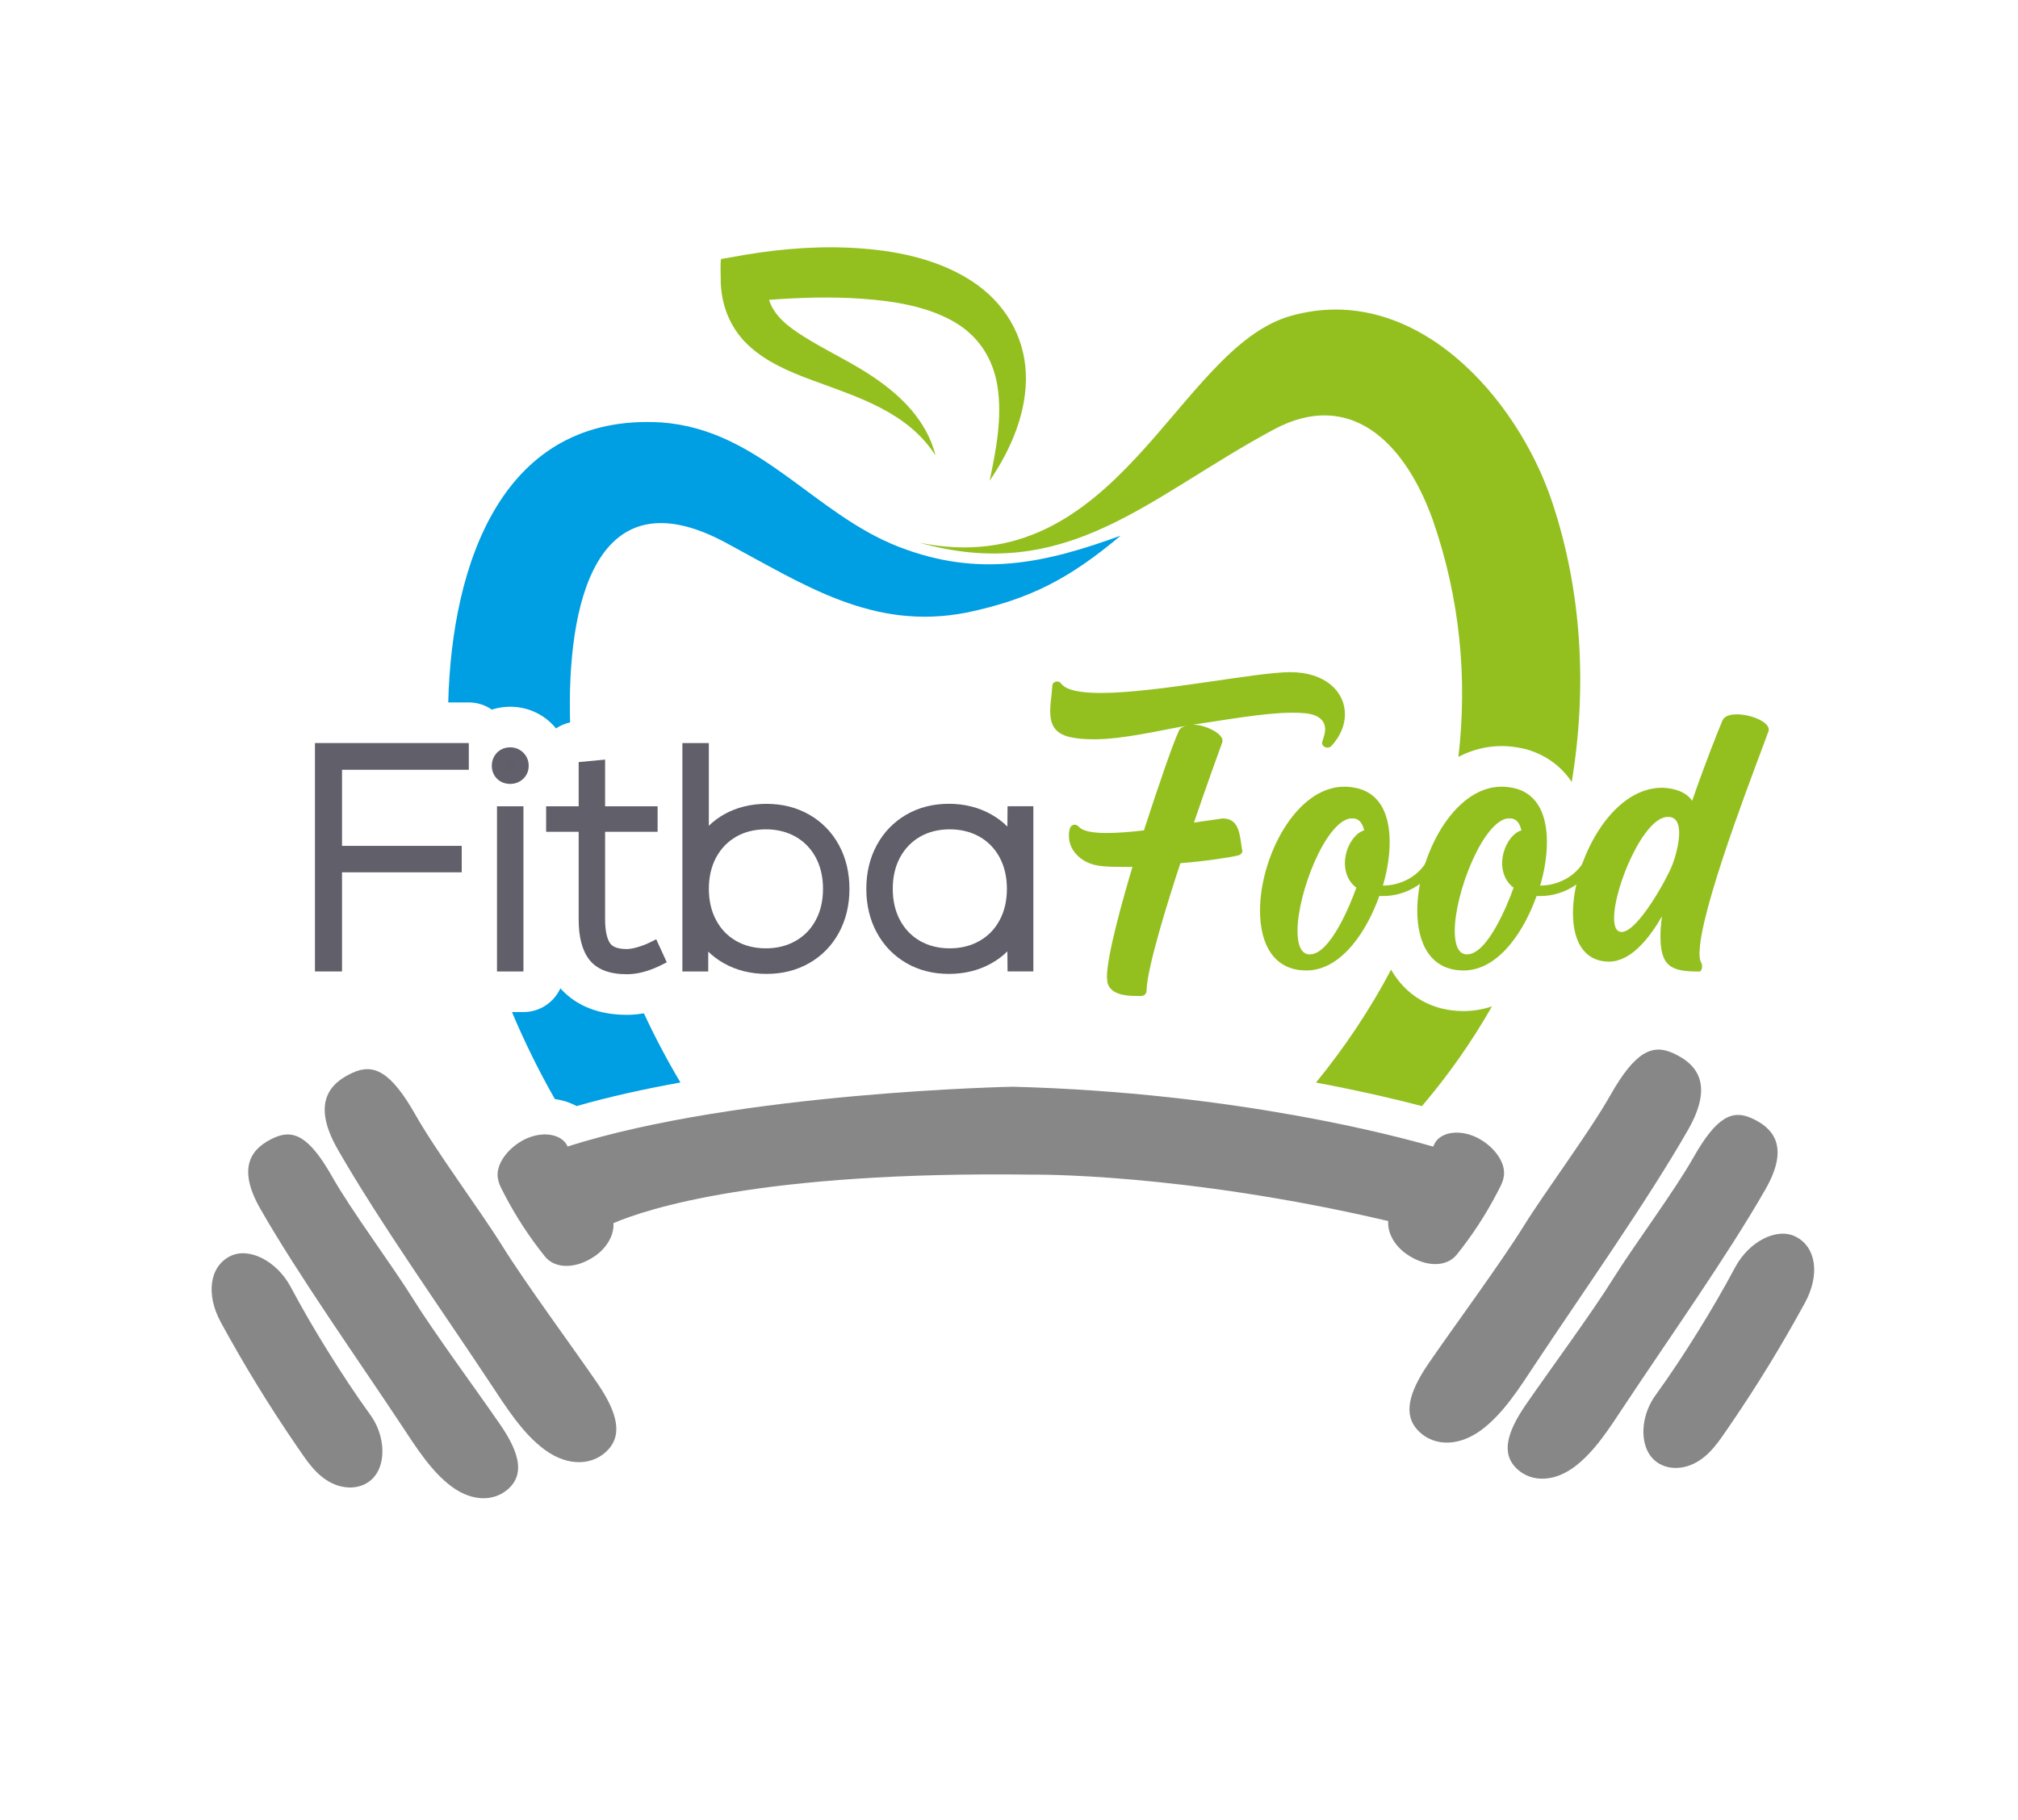
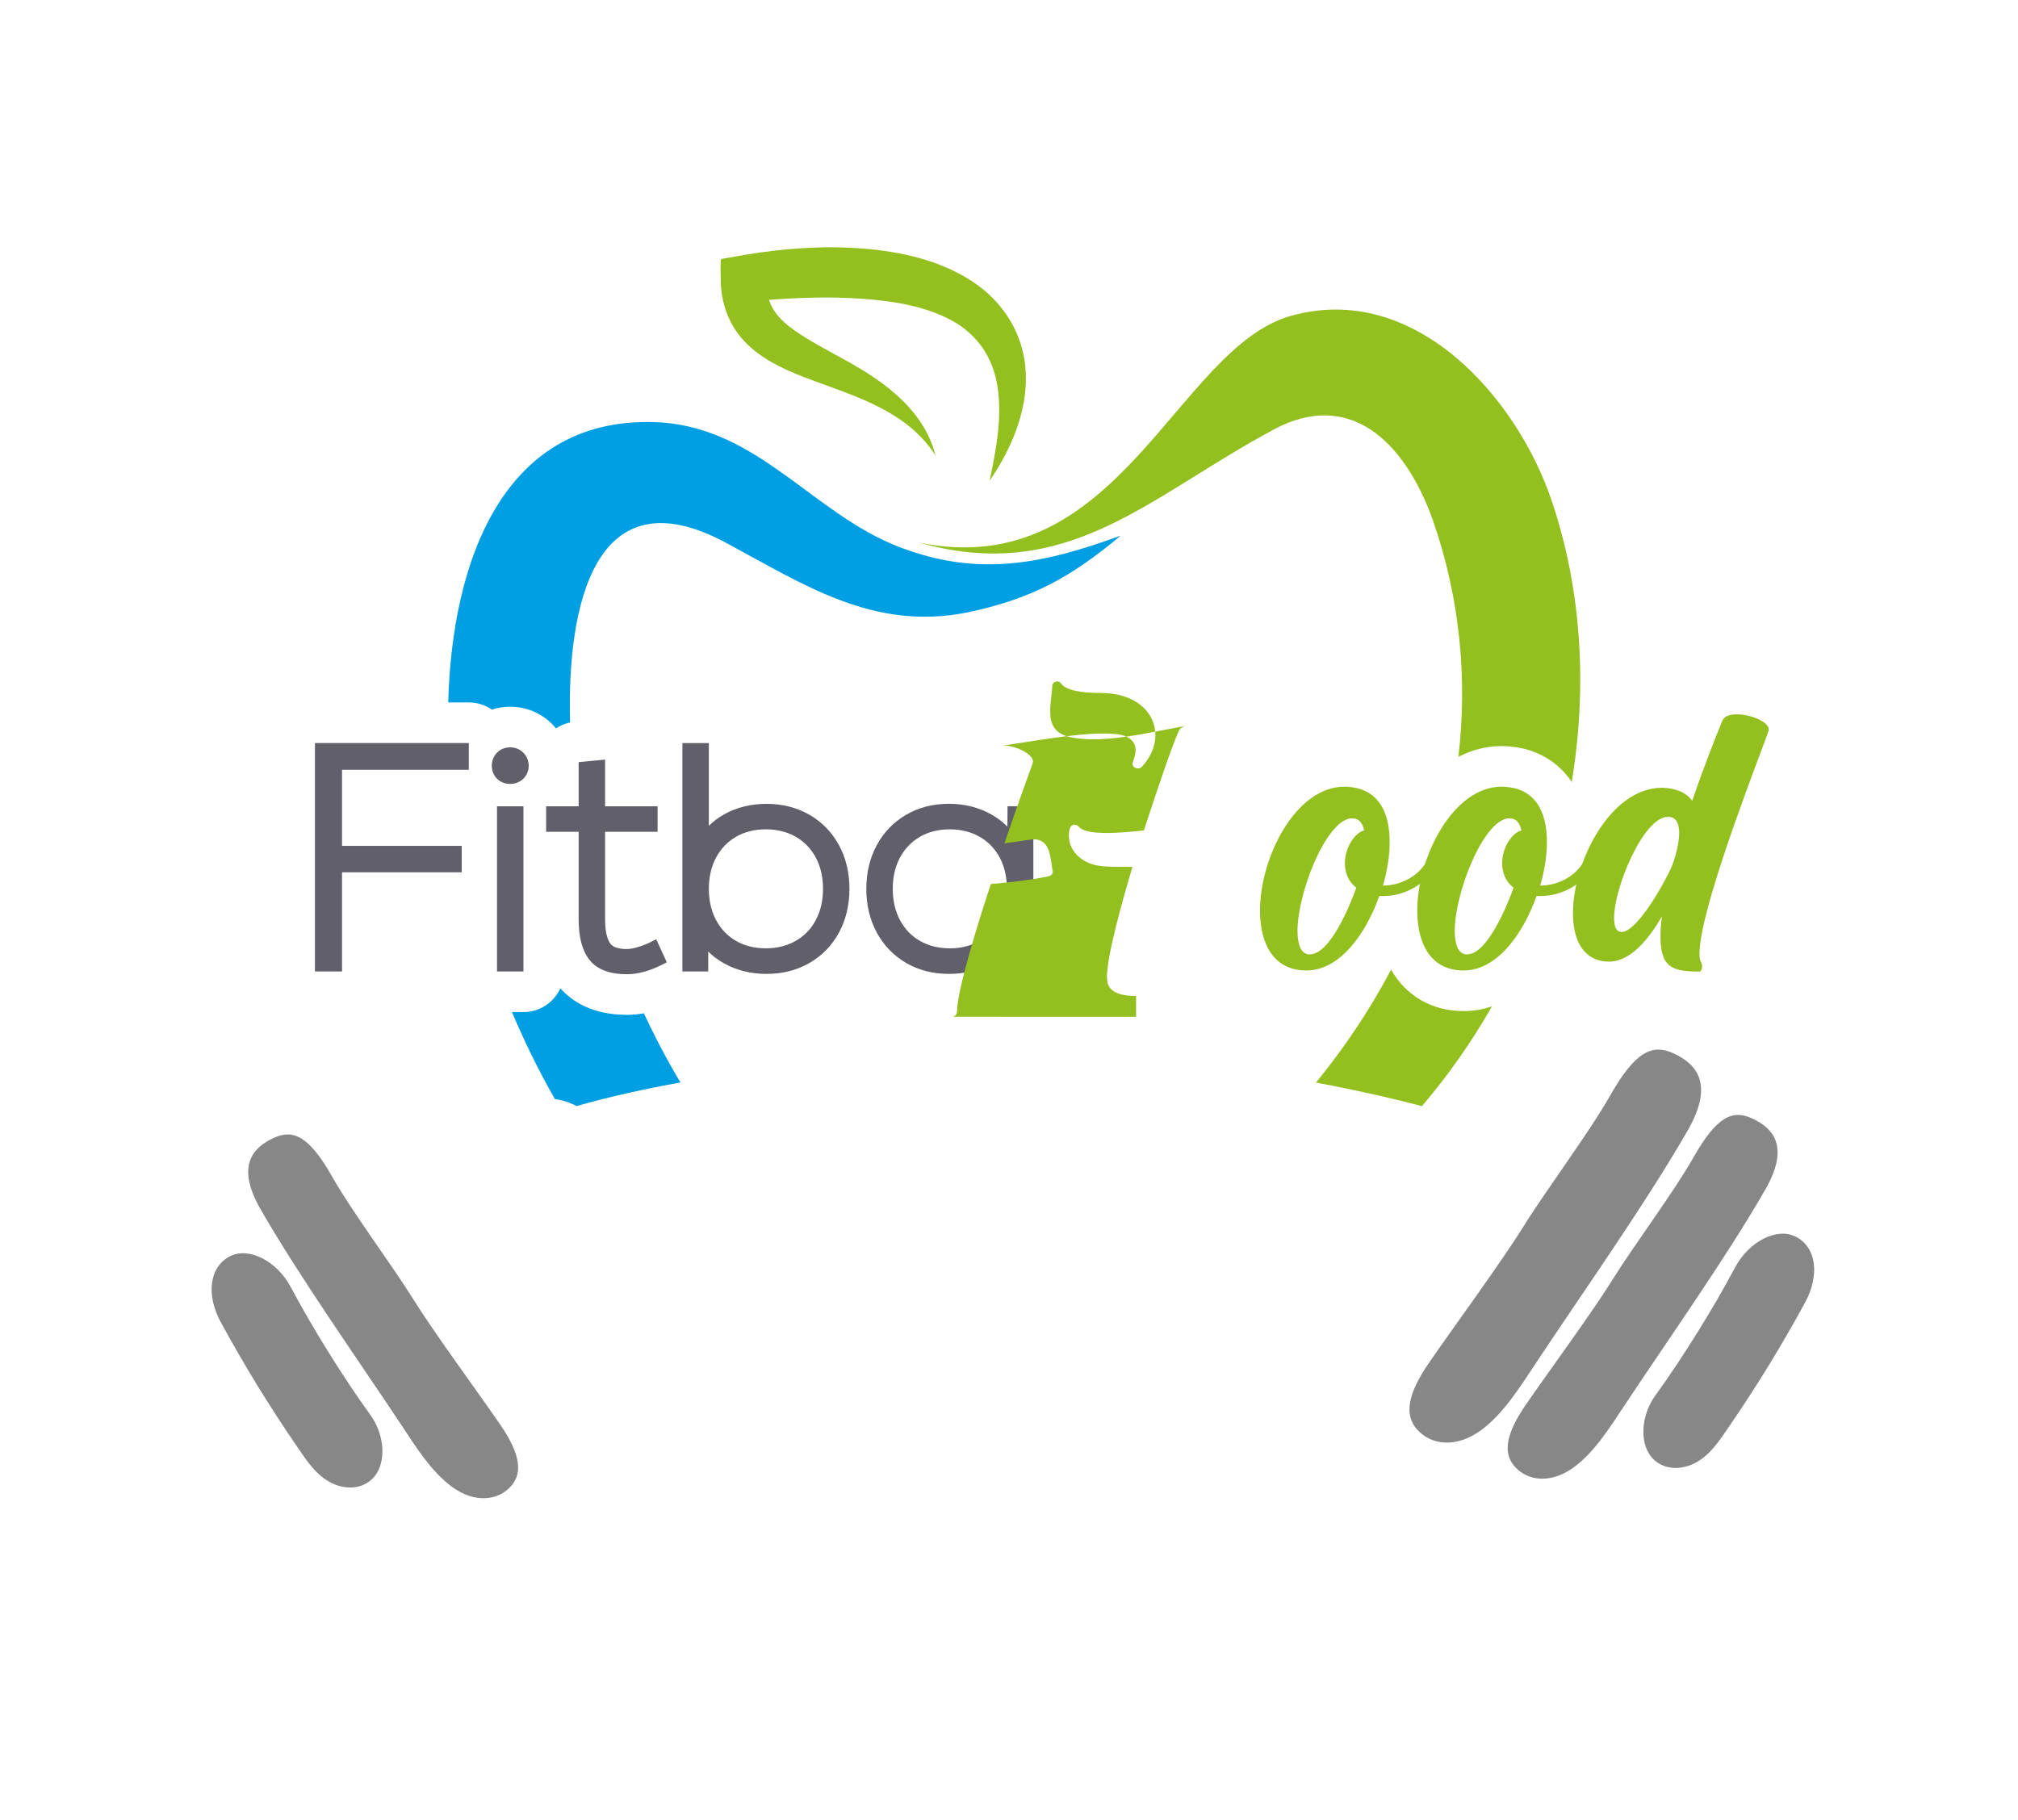
<svg xmlns="http://www.w3.org/2000/svg" version="1.1" id="Capa_1" x="0px" y="0px" viewBox="0 0 675.64 609.43" style="enable-background:new 0 0 675.64 609.43;" xml:space="preserve">
  <style type="text/css">
	.st0{fill:#009EE2;}
	.st1{fill:#93C01F;}
	.st2{fill:#5F5E6A;}
	.st3{fill:#605F6A;}
	.st4{fill:#878787;}
</style>
  <g>
    <path class="st0" d="M156.96,235.21c2.86,0,5.51,0.89,7.7,2.4c1.96-0.63,4.03-0.96,6.17-0.96c5.29,0,10.25,2.05,13.98,5.76   c0.48,0.48,0.93,0.98,1.35,1.5c1.4-0.95,3-1.64,4.71-2.01c-1.11-39.21,8.29-83.68,52.02-60.24c26.45,14.18,49.41,29.66,80.9,23.43   c21.58-4.54,34.63-11.67,51.41-25.72c-25.52,9.28-47.38,14.13-74.19,3.77c-28.74-11.11-46.63-39.25-79.47-41.68   c-53.47-3.3-70.27,47.38-71.47,93.75H156.96z" />
    <path class="st1" d="M479.65,173.93c9.24,26.46,11.68,53.39,8.64,79.51c4.38-2.29,9.21-3.62,14.46-3.62c2.35,0,4.74,0.28,7.31,0.85   c0.12,0.03,0.23,0.05,0.35,0.08c3.9,0.97,10.94,3.72,15.82,11.11c5.17-31.38,3.47-63.68-6.54-93.71   c-11.76-35.3-46.15-74.01-87.47-62.39c-38.36,10.78-57.58,89.68-124.49,75.94c49.93,14.02,76.71-15.35,118.93-37.99   C451.59,130.49,470.01,147.24,479.65,173.93z" />
    <g>
      <g>
        <path class="st2" d="M154.69,255.5h-42.45v30.01h40.08v4.32h-40.08v33.2h-4.52v-71.95h46.97V255.5z" />
        <polygon class="st3" points="114.51,325.29 105.45,325.29 105.45,248.81 156.96,248.81 156.96,257.76 114.51,257.76      114.51,283.24 154.59,283.24 154.59,292.09 114.51,292.09    " />
      </g>
      <g>
        <path class="st2" d="M168,259.15c-0.72-0.72-1.08-1.63-1.08-2.72c0-1.1,0.36-2.02,1.08-2.77c0.72-0.75,1.66-1.13,2.83-1.13     c1.1,0,2.02,0.38,2.77,1.13c0.75,0.76,1.13,1.68,1.13,2.77c0,1.1-0.38,2-1.13,2.72c-0.76,0.72-1.68,1.08-2.77,1.08     C169.66,260.22,168.72,259.86,168,259.15z M168.67,272.25h4.32v50.77h-4.32V272.25z" />
        <path class="st3" d="M175.25,325.29h-8.85v-55.31h8.85V325.29z M170.83,262.49c-1.76,0-3.29-0.6-4.43-1.74     c-1.14-1.14-1.74-2.64-1.74-4.33c0-1.67,0.59-3.17,1.7-4.34c1.15-1.2,2.69-1.83,4.47-1.83c1.69,0,3.2,0.62,4.38,1.79     c1.18,1.18,1.8,2.7,1.8,4.38c0,1.71-0.63,3.22-1.83,4.36C173.99,261.9,172.49,262.49,170.83,262.49z M170.83,254.78     c-0.68,0-0.98,0.22-1.19,0.43c-0.32,0.33-0.45,0.69-0.45,1.21c0,0.62,0.21,0.92,0.41,1.12c0.19,0.19,0.51,0.41,1.22,0.41     c0.52,0,0.88-0.14,1.21-0.45c0.3-0.29,0.43-0.6,0.43-1.08c0-0.49-0.14-0.84-0.47-1.17C171.67,254.92,171.32,254.78,170.83,254.78     z" />
      </g>
      <g>
        <path class="st2" d="M220.26,321.17c-3.7,1.85-7.16,2.77-10.38,2.77c-5.14,0-8.74-1.34-10.79-4.01     c-2.06-2.67-3.08-6.71-3.08-12.13v-31.55h-10.89v-4.01h10.89v-15.01l4.32-0.41v15.42h17.58v4.01h-17.58v31.55     c0,4.04,0.65,7.09,1.95,9.15c1.3,2.05,3.84,3.08,7.61,3.08c1.16,0,2.57-0.24,4.21-0.72c1.64-0.48,3.15-1.06,4.52-1.75     L220.26,321.17z" />
        <path class="st3" d="M209.88,326.22c-5.86,0-10.09-1.65-12.59-4.89c-2.39-3.11-3.55-7.53-3.55-13.51v-29.29h-10.89v-8.54h10.89     v-14.8l8.85-0.84v15.64h17.58v8.54h-17.58v29.29c0,3.59,0.54,6.26,1.6,7.94c0.85,1.35,2.77,2.03,5.69,2.03     c0.95,0,2.15-0.21,3.58-0.63c1.5-0.44,2.9-0.97,4.15-1.6l2.1-1.05l3.53,7.72l-1.96,0.98     C217.28,325.2,213.44,326.22,209.88,326.22z" />
      </g>
      <g>
        <path class="st2" d="M269.85,274.77c3.87,2.23,6.89,5.33,9.05,9.3c2.16,3.98,3.24,8.5,3.24,13.57c0,5.07-1.08,9.59-3.24,13.57     c-2.16,3.98-5.17,7.08-9.05,9.3c-3.87,2.23-8.27,3.34-13.21,3.34c-4.93,0-9.34-1.1-13.21-3.29c-3.87-2.19-6.73-5.14-8.58-8.84     v11.31h-4.11v-71.95h4.32v32.27c1.92-3.7,4.78-6.61,8.58-8.74c3.8-2.12,8.14-3.19,13-3.19     C261.58,271.43,265.98,272.54,269.85,274.77z M267.49,317.06c3.25-1.85,5.79-4.45,7.61-7.81c1.81-3.36,2.72-7.23,2.72-11.61     c0-4.38-0.91-8.26-2.72-11.62c-1.82-3.36-4.35-5.96-7.61-7.81c-3.25-1.85-6.94-2.77-11.05-2.77c-4.18,0-7.88,0.93-11.1,2.77     c-3.22,1.85-5.74,4.46-7.55,7.81c-1.82,3.36-2.72,7.23-2.72,11.62c0,4.39,0.91,8.26,2.72,11.61c1.82,3.36,4.33,5.96,7.55,7.81     c3.22,1.85,6.92,2.77,11.1,2.77C260.55,319.84,264.24,318.91,267.49,317.06z" />
        <path class="st3" d="M256.65,326.11c-5.31,0-10.13-1.21-14.33-3.58c-1.96-1.11-3.7-2.41-5.2-3.89v6.65h-8.65v-76.48h8.85v27.7     c1.51-1.48,3.25-2.78,5.21-3.87c4.13-2.31,8.88-3.47,14.11-3.47c5.31,0,10.13,1.23,14.34,3.64l0,0     c4.22,2.43,7.56,5.86,9.91,10.18c2.33,4.29,3.51,9.22,3.51,14.65c0,5.43-1.18,10.36-3.51,14.65c-2.35,4.33-5.68,7.76-9.91,10.18     C266.78,324.89,261.96,326.11,256.65,326.11z M256.44,277.7c-3.76,0-7.11,0.83-9.97,2.47c-2.83,1.63-5.09,3.96-6.69,6.92     c-1.63,3.01-2.45,6.55-2.45,10.54c0,3.98,0.83,7.53,2.45,10.53c1.63,3.01,3.81,5.27,6.69,6.92c2.86,1.64,6.21,2.47,9.97,2.47     c3.7,0,7.04-0.83,9.93-2.48v0c2.9-1.65,5.11-3.91,6.73-6.92c1.63-3.01,2.45-6.55,2.45-10.53c0-3.98-0.83-7.53-2.45-10.54     c-1.6-2.96-3.87-5.29-6.73-6.92C263.48,278.54,260.13,277.7,256.44,277.7z M233.01,302.95l0.39,0.78     c-0.16-0.78-0.29-1.57-0.39-2.39V302.95z M233.01,292.24v1.69c0.1-0.85,0.24-1.67,0.41-2.48L233.01,292.24z" />
      </g>
      <g>
        <path class="st2" d="M343.7,272.25v50.77h-4.11l-0.1-11.31c-1.92,3.77-4.81,6.73-8.69,8.89c-3.87,2.16-8.24,3.24-13.1,3.24     c-4.93,0-9.32-1.11-13.16-3.34c-3.84-2.23-6.84-5.33-8.99-9.3c-2.16-3.97-3.24-8.49-3.24-13.57c0-5.07,1.08-9.59,3.24-13.57     c2.16-3.97,5.15-7.07,8.99-9.3c3.84-2.23,8.22-3.34,13.16-3.34c4.86,0,9.23,1.1,13.1,3.29c3.87,2.19,6.77,5.17,8.69,8.94     l0.1-11.41H343.7z M329.05,317.06c3.25-1.85,5.79-4.45,7.61-7.81c1.81-3.36,2.72-7.23,2.72-11.61c0-4.38-0.91-8.26-2.72-11.62     c-1.82-3.36-4.35-5.96-7.61-7.81c-3.25-1.85-6.94-2.77-11.05-2.77c-4.18,0-7.88,0.93-11.1,2.77c-3.22,1.85-5.74,4.46-7.55,7.81     c-1.82,3.36-2.72,7.23-2.72,11.62c0,4.39,0.91,8.26,2.72,11.61c1.82,3.36,4.33,5.96,7.55,7.81c3.22,1.85,6.92,2.77,11.1,2.77     C322.12,319.84,325.8,318.91,329.05,317.06z" />
        <path class="st3" d="M317.7,326.11c-5.32,0-10.13-1.23-14.29-3.65c-4.18-2.43-7.5-5.85-9.85-10.18     c-2.33-4.29-3.51-9.22-3.51-14.65c0-5.43,1.18-10.36,3.51-14.65c2.35-4.33,5.67-7.75,9.85-10.18c4.17-2.42,8.98-3.65,14.29-3.65     c5.24,0,10.02,1.21,14.22,3.58c2.02,1.15,3.81,2.5,5.36,4.05l0.06-6.81h8.63v55.31h-8.63l-0.06-6.72     c-1.55,1.55-3.35,2.89-5.38,4.02C327.71,324.93,322.93,326.11,317.7,326.11z M318.01,277.7c-3.76,0-7.11,0.83-9.97,2.47     c-2.83,1.63-5.08,3.96-6.69,6.92c-1.63,3.01-2.45,6.55-2.45,10.54c0,3.98,0.83,7.53,2.45,10.53c1.63,3.01,3.81,5.27,6.69,6.92     c2.86,1.64,6.21,2.47,9.97,2.47c3.7,0,7.03-0.83,9.93-2.48v0c2.9-1.65,5.11-3.91,6.73-6.92c1.63-3.01,2.45-6.55,2.45-10.53     c0-3.98-0.83-7.53-2.45-10.54c-1.6-2.96-3.87-5.29-6.73-6.92C325.04,278.54,321.7,277.7,318.01,277.7z M341.43,301.35     c-0.09,0.77-0.21,1.52-0.37,2.26l0.37-0.72V301.35z M341.1,291.82c0.14,0.69,0.25,1.39,0.33,2.1v-1.45L341.1,291.82z" />
      </g>
    </g>
    <path class="st1" d="M241.3,92.99c0.01-0.75-0.22-6.2,0.2-6.27c2.7-0.48,5.41-0.97,8.11-1.42c12.9-2.16,26.09-3.1,39.14-2.08   c12.69,0.98,25.79,3.87,36.58,10.88c10.78,7.01,17.66,18.08,18.13,31.1c0.46,12.77-5.01,25.41-12.12,35.77   c2.16-10.33,4.29-21.19,2.6-31.74c-1.53-9.56-6.7-17.21-15.2-21.86c-9.05-4.96-19.8-6.58-29.97-7.32   c-10.41-0.76-20.89-0.42-31.3,0.35c1.82,5.8,7.24,9.55,12.15,12.61c5.9,3.68,12.17,6.72,18.13,10.29   c11.33,6.77,22.1,15.83,25.46,29.2c-9.37-14.55-25.81-19.47-41.17-25.15c-7.71-2.85-15.59-6.15-21.64-11.88   C244.2,109.59,241.19,101.5,241.3,92.99z" />
    <path class="st4" d="M73.93,442.76c-5.02-9.23-3.85-18.55,3.07-22.1c6.24-3.2,15.62,1.47,20.33,10.28   c3.9,7.3,8.05,14.45,12.43,21.48c4.52,7.29,9.23,14.44,14.25,21.38c4.33,5.97,5.27,14.08,2.3,19.25c-2.9,5.05-9.33,6.41-15.18,3.59   c-5.3-2.56-8.51-7.63-11.86-12.52C90.11,470.76,81.67,456.98,73.93,442.76z" />
    <path class="st4" d="M87.17,404.79c-8.25-14.42-2.54-20.56,4.58-23.8c6.42-2.92,11.76-0.62,19.52,13.12   c6.44,11.39,19.92,29.43,26.86,40.56c7.16,11.54,21.74,31.28,29.4,42.44c6.59,9.61,7.55,15.99,3.62,20.47   c-4.45,5.05-12.33,5.79-19.86,0.26c-6.83-5.02-11.88-13.06-17.06-20.89C120.09,455.59,99.88,427.02,87.17,404.79z" />
-     <path class="st4" d="M113.11,384.93c-8.92-15.58-2.74-22.22,4.95-25.72c6.93-3.15,12.7-0.66,21.09,14.17   c6.96,12.31,21.53,31.79,29.02,43.82c7.73,12.46,23.49,33.8,31.76,45.86c7.12,10.38,8.16,17.28,3.91,22.11   c-4.8,5.46-13.32,6.26-21.46,0.28c-7.38-5.42-12.84-14.12-18.43-22.57C148.69,439.81,126.85,408.94,113.11,384.93z" />
-     <path class="st4" d="M503.1,390c-1.42-4.24-6.03-8.53-11.12-10.08c-5.22-1.59-10.19-0.23-11.78,3.25   c-0.12,0.26-0.25,0.52-0.38,0.78c-11.25-3.28-65.68-18.07-140.65-20.06c0,0-91.7,1.74-149.14,20.01c-0.02-0.04-0.04-0.08-0.06-0.13   c-1.59-3.48-6.56-4.83-11.78-3.25c-5.09,1.55-9.69,5.83-11.12,10.08c-1.29,3.85,0.33,6.48,1.74,9.2   c3.85,7.42,8.39,14.4,13.64,20.93c3.41,4.24,10.41,4.25,16.79-0.18c4.16-2.89,6.44-7.27,6.14-10.98   c11.08-4.74,49.44-17.46,140.25-16.24c0,0,49.79-0.72,119.18,15.54c-0.35,3.73,1.93,8.15,6.13,11.07   c6.37,4.43,13.38,4.42,16.79,0.18c5.25-6.53,9.79-13.51,13.64-20.93C502.77,396.49,504.39,393.85,503.1,390z" />
    <g>
      <path class="st1" d="M476.07,370.38C476.08,370.38,476.08,370.37,476.07,370.38c8.8-10.29,16.67-21.5,23.45-33.4    c-3.06,1.04-6.24,1.58-9.5,1.58c-10.75,0-19.29-5.18-24.28-13.86c-7.06,13.36-15.53,26.04-25.14,37.8    C456.39,365.46,468.52,368.39,476.07,370.38z" />
    </g>
    <g>
      <path class="st0" d="M193.05,370.37c10.93-3.13,22.75-5.74,34.77-7.9c-4.47-7.49-8.55-15.24-12.24-23.16    c-1.91,0.33-3.81,0.51-5.69,0.51c-11.63,0-18.43-4.56-22.27-8.88c-2.15,4.69-6.87,7.95-12.36,7.95h-3.85    c4.2,9.96,9,19.72,14.36,29.13C188.4,368.39,190.87,369.19,193.05,370.37z" />
    </g>
    <path class="st4" d="M604.32,436.21c5.02-9.23,3.85-18.55-3.07-22.1c-6.24-3.2-15.62,1.47-20.33,10.28   c-3.9,7.3-8.05,14.45-12.43,21.48c-4.52,7.29-9.23,14.44-14.25,21.38c-4.33,5.97-5.27,14.08-2.3,19.25   c2.9,5.05,9.33,6.41,15.18,3.59c5.3-2.56,8.51-7.63,11.86-12.52C588.14,464.22,596.58,450.44,604.32,436.21z" />
    <path class="st4" d="M591.08,398.25c8.25-14.42,2.54-20.56-4.58-23.8c-6.42-2.92-11.76-0.62-19.52,13.12   c-6.44,11.39-19.92,29.43-26.86,40.56c-7.16,11.54-21.74,31.28-29.4,42.44c-6.59,9.61-7.55,15.99-3.62,20.47   c4.45,5.05,12.33,5.79,19.86,0.26c6.83-5.02,11.88-13.06,17.06-20.89C558.16,449.05,578.37,420.48,591.08,398.25z" />
    <path class="st4" d="M565.14,378.38c8.92-15.58,2.74-22.22-4.95-25.72c-6.93-3.15-12.7-0.66-21.09,14.17   c-6.96,12.31-21.53,31.79-29.02,43.82c-7.73,12.46-23.49,33.8-31.76,45.86c-7.12,10.38-8.16,17.28-3.91,22.11   c4.8,5.46,13.32,6.26,21.46,0.28c7.38-5.42,12.84-14.12,18.43-22.57C529.57,433.27,551.4,402.4,565.14,378.38z" />
    <g>
-       <path class="st1" d="M380.37,333.5c-4.01,0-8.72-0.7-9.59-4.53l-0.17-1.74c0-7.32,5.23-25.8,8.54-36.96h-3.83    c-4.36,0-7.85-0.17-10.11-1.05c-4.01-1.39-7.32-4.88-7.32-9.24c0-0.87,0-1.74,0.35-2.62c0.17-0.7,0.87-1.22,1.57-1.22    c0.52,0,1.05,0.35,1.39,0.7c1.39,1.57,4.88,2.09,9.41,2.09c3.49,0,7.85-0.35,12.38-0.87c4.88-14.99,9.59-28.77,11.68-33.3    c0.35-1.05,1.74-1.57,2.62-1.74c-9.24,1.57-21.1,4.53-31.03,4.53c-2.79,0-5.4-0.17-7.85-0.7c-5.58-1.22-6.8-4.53-6.8-8.89    c0-2.44,0.52-5.23,0.7-8.19c0-1.05,0.87-1.57,1.57-1.57c0.52,0,1.05,0.17,1.39,0.7c1.74,2.27,6.62,3.14,13.25,3.14    c18.83,0,51.95-6.97,63.46-6.97c11.68,0,18.31,6.45,18.31,14.12c0,3.49-1.39,7.15-4.53,10.63c-0.35,0.35-0.87,0.52-1.39,0.52    c-0.87,0-1.74-0.7-1.74-1.57l0.17-0.7c0.52-1.57,0.87-2.79,0.87-3.84c0-2.44-1.39-3.83-3.49-4.71c-1.92-0.7-4.36-0.87-7.5-0.87    c-9.59,0-23.54,2.62-33.3,4.01c4.01,0,9.94,2.79,9.94,5.41l-0.17,0.7c-1.22,3.31-5.06,13.95-9.41,26.67l9.59-1.39    c5.58,0,5.75,5.4,6.45,10.11l0.17,0.7c0,0.7-0.52,1.39-1.39,1.57c-2.79,0.7-10.81,1.92-19.35,2.61    c-4.01,12.03-11.33,35.57-11.33,42.71c0,0.87-0.7,1.74-1.74,1.74H380.37z" />
+       <path class="st1" d="M380.37,333.5c-4.01,0-8.72-0.7-9.59-4.53l-0.17-1.74c0-7.32,5.23-25.8,8.54-36.96h-3.83    c-4.36,0-7.85-0.17-10.11-1.05c-4.01-1.39-7.32-4.88-7.32-9.24c0-0.87,0-1.74,0.35-2.62c0.17-0.7,0.87-1.22,1.57-1.22    c0.52,0,1.05,0.35,1.39,0.7c1.39,1.57,4.88,2.09,9.41,2.09c3.49,0,7.85-0.35,12.38-0.87c4.88-14.99,9.59-28.77,11.68-33.3    c0.35-1.05,1.74-1.57,2.62-1.74c-9.24,1.57-21.1,4.53-31.03,4.53c-2.79,0-5.4-0.17-7.85-0.7c-5.58-1.22-6.8-4.53-6.8-8.89    c0-2.44,0.52-5.23,0.7-8.19c0-1.05,0.87-1.57,1.57-1.57c0.52,0,1.05,0.17,1.39,0.7c1.74,2.27,6.62,3.14,13.25,3.14    c11.68,0,18.31,6.45,18.31,14.12c0,3.49-1.39,7.15-4.53,10.63c-0.35,0.35-0.87,0.52-1.39,0.52    c-0.87,0-1.74-0.7-1.74-1.57l0.17-0.7c0.52-1.57,0.87-2.79,0.87-3.84c0-2.44-1.39-3.83-3.49-4.71c-1.92-0.7-4.36-0.87-7.5-0.87    c-9.59,0-23.54,2.62-33.3,4.01c4.01,0,9.94,2.79,9.94,5.41l-0.17,0.7c-1.22,3.31-5.06,13.95-9.41,26.67l9.59-1.39    c5.58,0,5.75,5.4,6.45,10.11l0.17,0.7c0,0.7-0.52,1.39-1.39,1.57c-2.79,0.7-10.81,1.92-19.35,2.61    c-4.01,12.03-11.33,35.57-11.33,42.71c0,0.87-0.7,1.74-1.74,1.74H380.37z" />
      <path class="st1" d="M421.86,304.91c0-17.96,12.03-41.49,28.24-41.49c1.39,0,2.79,0.18,4.36,0.52    c8.37,2.09,10.81,9.94,10.81,18.13c0,5.06-1.05,10.46-2.27,14.47c5.75,0,12.03-2.96,14.99-8.72c0.35-0.7,0.87-0.87,1.39-0.87    c0.35,0,0.7,0.17,1.05,0.35c0.52,0.17,0.7,0.7,0.7,1.22c0,0.35,0,0.7-0.17,1.05c-3.49,6.62-10.81,10.46-17.78,10.46h-1.39    c-3.84,10.98-12.38,24.93-24.41,24.93C426.4,324.96,421.86,316.06,421.86,304.91z M454.11,297.24c-2.79-2.09-3.83-5.23-3.83-8.2    c0-5.06,3.14-10.11,6.45-10.98c-0.52-2.27-1.57-4.01-3.84-4.01h-0.87c-8.37,1.39-17.61,25.1-17.61,37.66    c0,4.36,1.05,7.5,3.66,7.85h0.52C445.4,319.55,452.2,302.64,454.11,297.24z" />
      <path class="st1" d="M474.51,304.91c0-17.96,12.03-41.49,28.24-41.49c1.39,0,2.79,0.18,4.36,0.52    c8.37,2.09,10.81,9.94,10.81,18.13c0,5.06-1.05,10.46-2.27,14.47c5.75,0,12.03-2.96,14.99-8.72c0.35-0.7,0.87-0.87,1.39-0.87    c0.35,0,0.7,0.17,1.05,0.35c0.52,0.17,0.7,0.7,0.7,1.22c0,0.35,0,0.7-0.17,1.05c-3.49,6.62-10.81,10.46-17.78,10.46h-1.39    c-3.84,10.98-12.38,24.93-24.41,24.93C479.04,324.96,474.51,316.06,474.51,304.91z M506.76,297.24c-2.79-2.09-3.83-5.23-3.83-8.2    c0-5.06,3.14-10.11,6.45-10.98c-0.52-2.27-1.57-4.01-3.84-4.01h-0.87c-8.37,1.39-17.61,25.1-17.61,37.66    c0,4.36,1.05,7.5,3.66,7.85h0.52C498.05,319.55,504.85,302.64,506.76,297.24z" />
      <path class="st1" d="M557.15,320.95c-0.87-1.92-1.22-4.36-1.22-7.32c0-2.09,0.17-4.36,0.52-6.8c-4.36,7.5-10.46,15.17-17.78,15.17    h-0.17c-8.37-0.17-11.86-7.15-11.86-16.21c0-17.26,12.55-42.01,29.81-42.01h0.17c4.18,0.17,7.85,1.39,9.94,4.36    c4.18-12.2,8.37-22.66,10.11-26.85c0.7-1.57,2.62-2.09,4.88-2.09c4.53,0,10.63,2.44,10.63,5.06v0.35    c-1.92,5.75-21.1,54.04-23.01,72l-0.17,2.44c0,1.57,0.17,2.44,0.35,2.79c0.35,0.7,0.52,1.05,0.52,1.74c0,0.87-0.35,1.74-0.87,1.74    C564.12,325.3,559.06,325.13,557.15,320.95z M559.93,289.57c0.7-1.74,2.27-6.8,2.27-10.63c0-2.96-0.87-5.4-3.66-5.4h-0.17    c-8.02,0-17.96,23.53-17.96,33.82c0,2.96,0.7,4.71,2.62,4.71C548.43,311.88,558.19,294.1,559.93,289.57z" />
    </g>
  </g>
</svg>